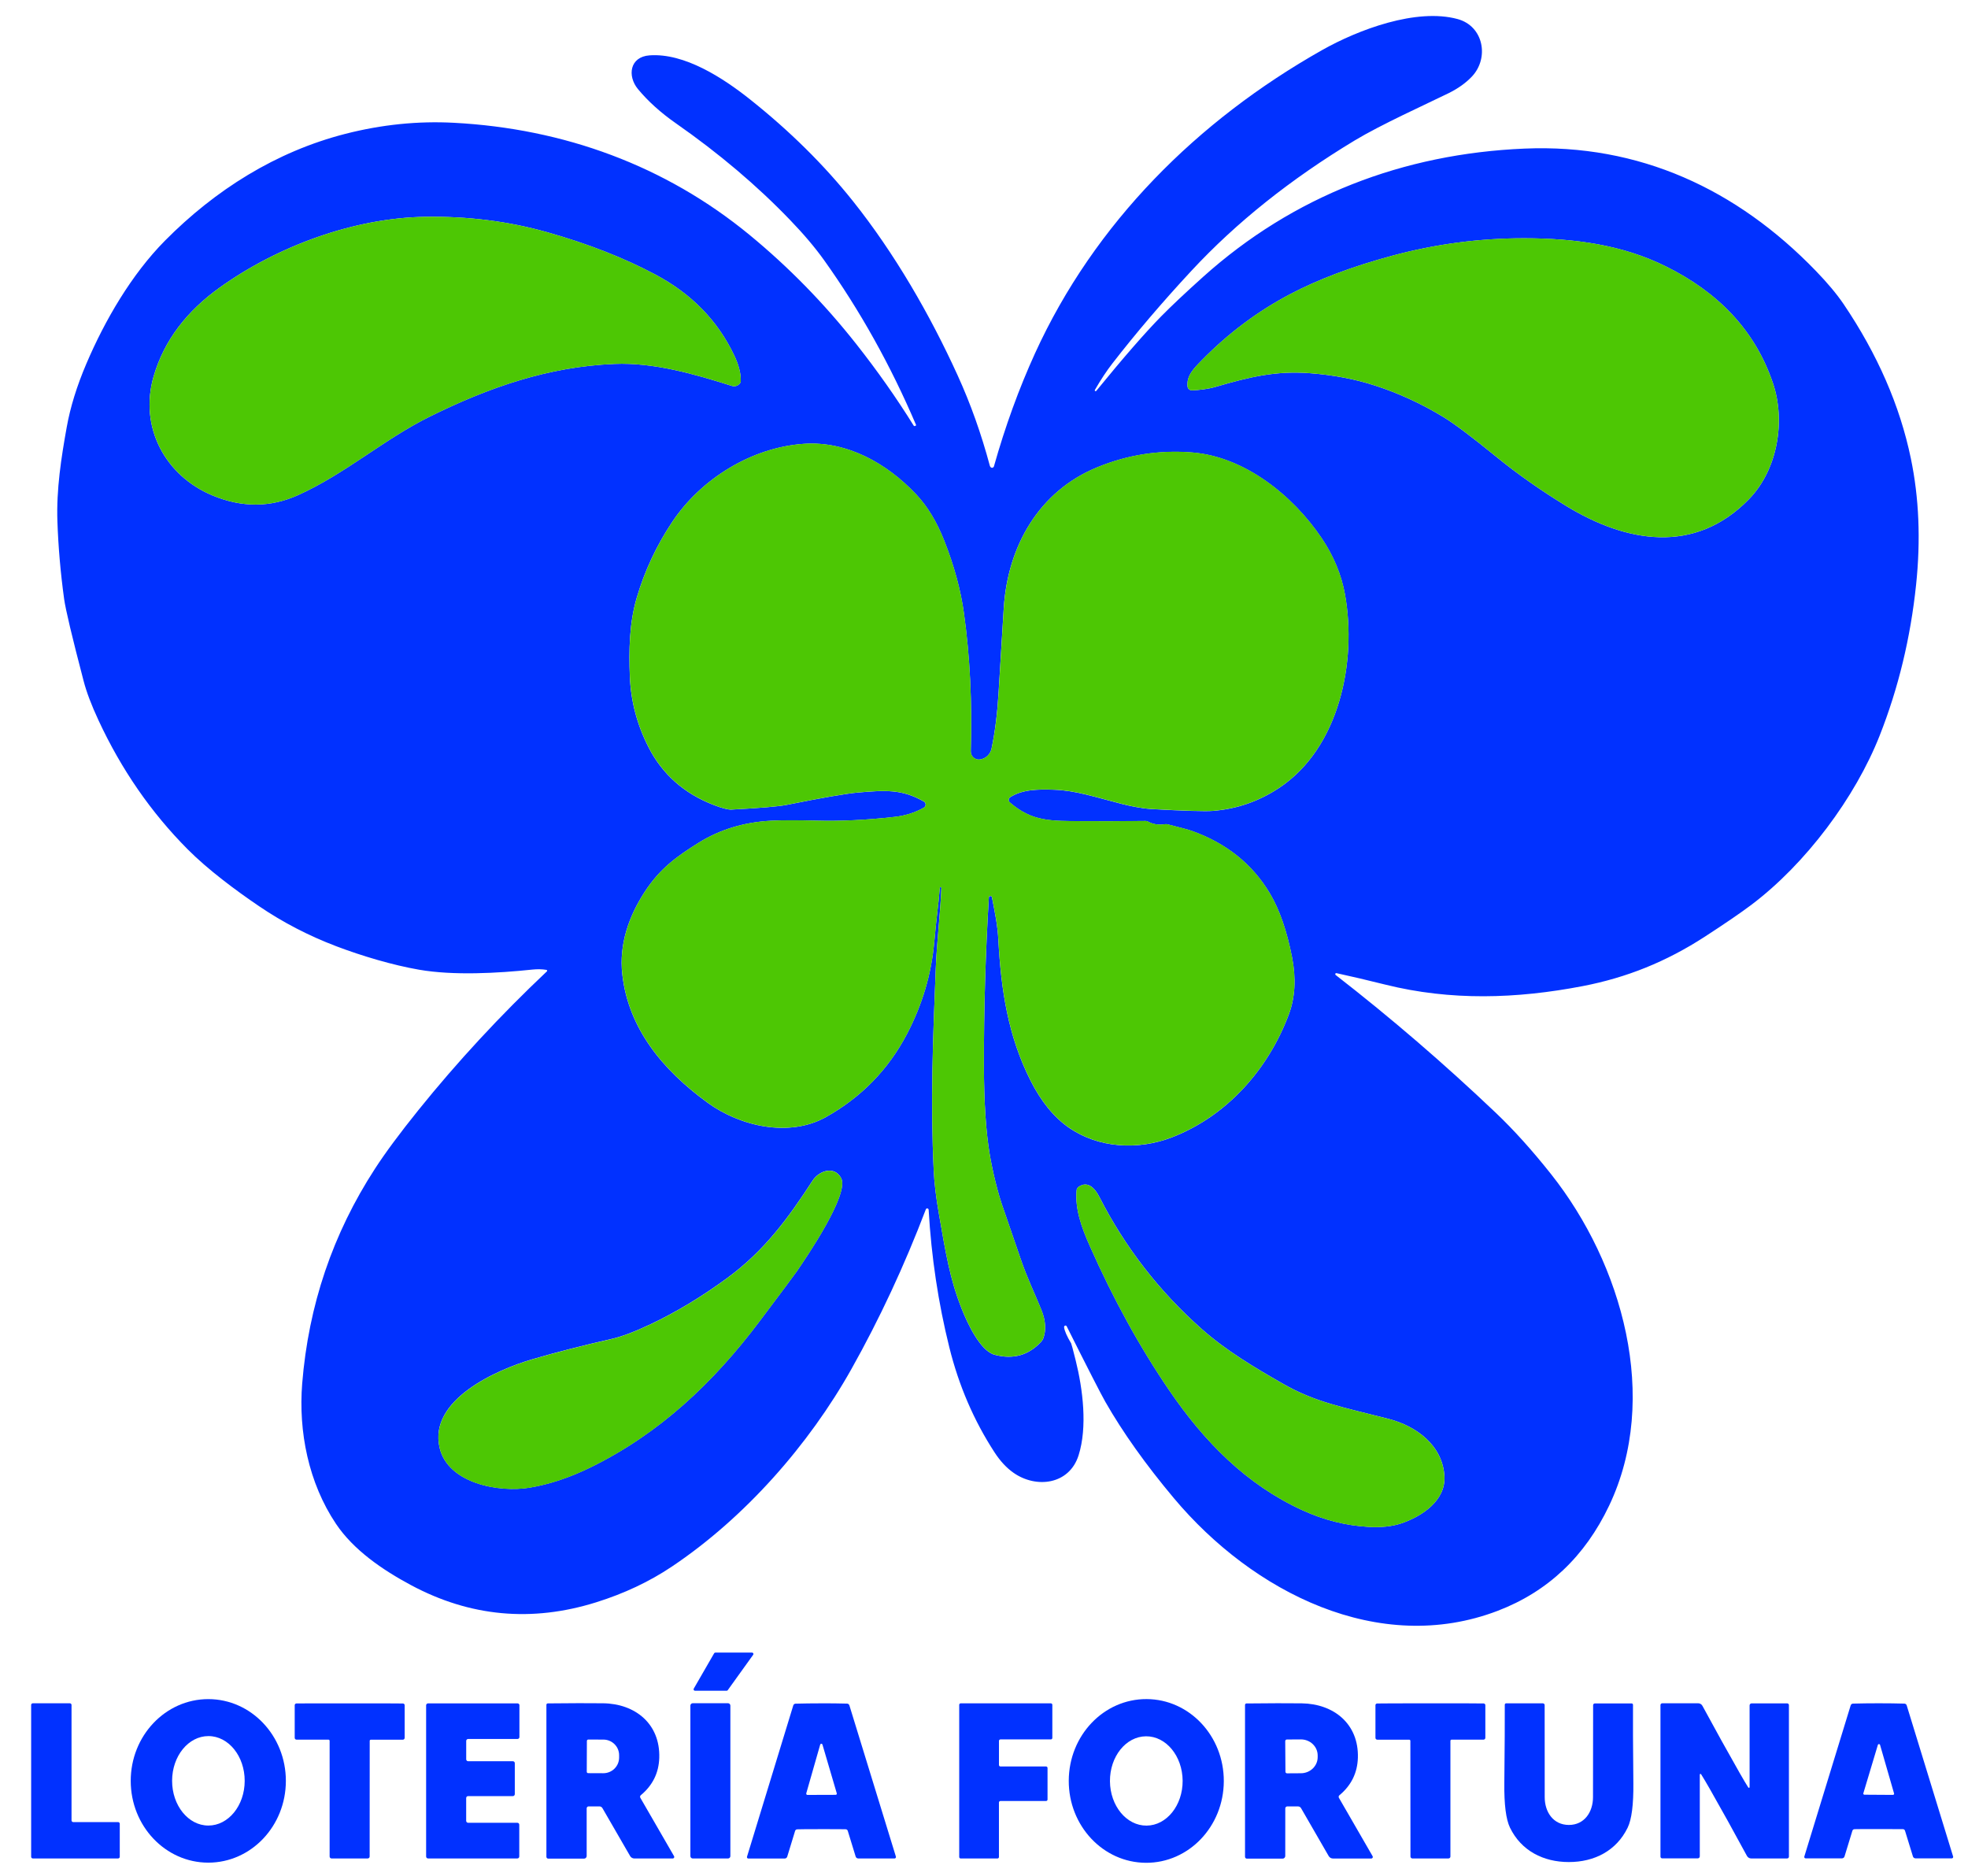
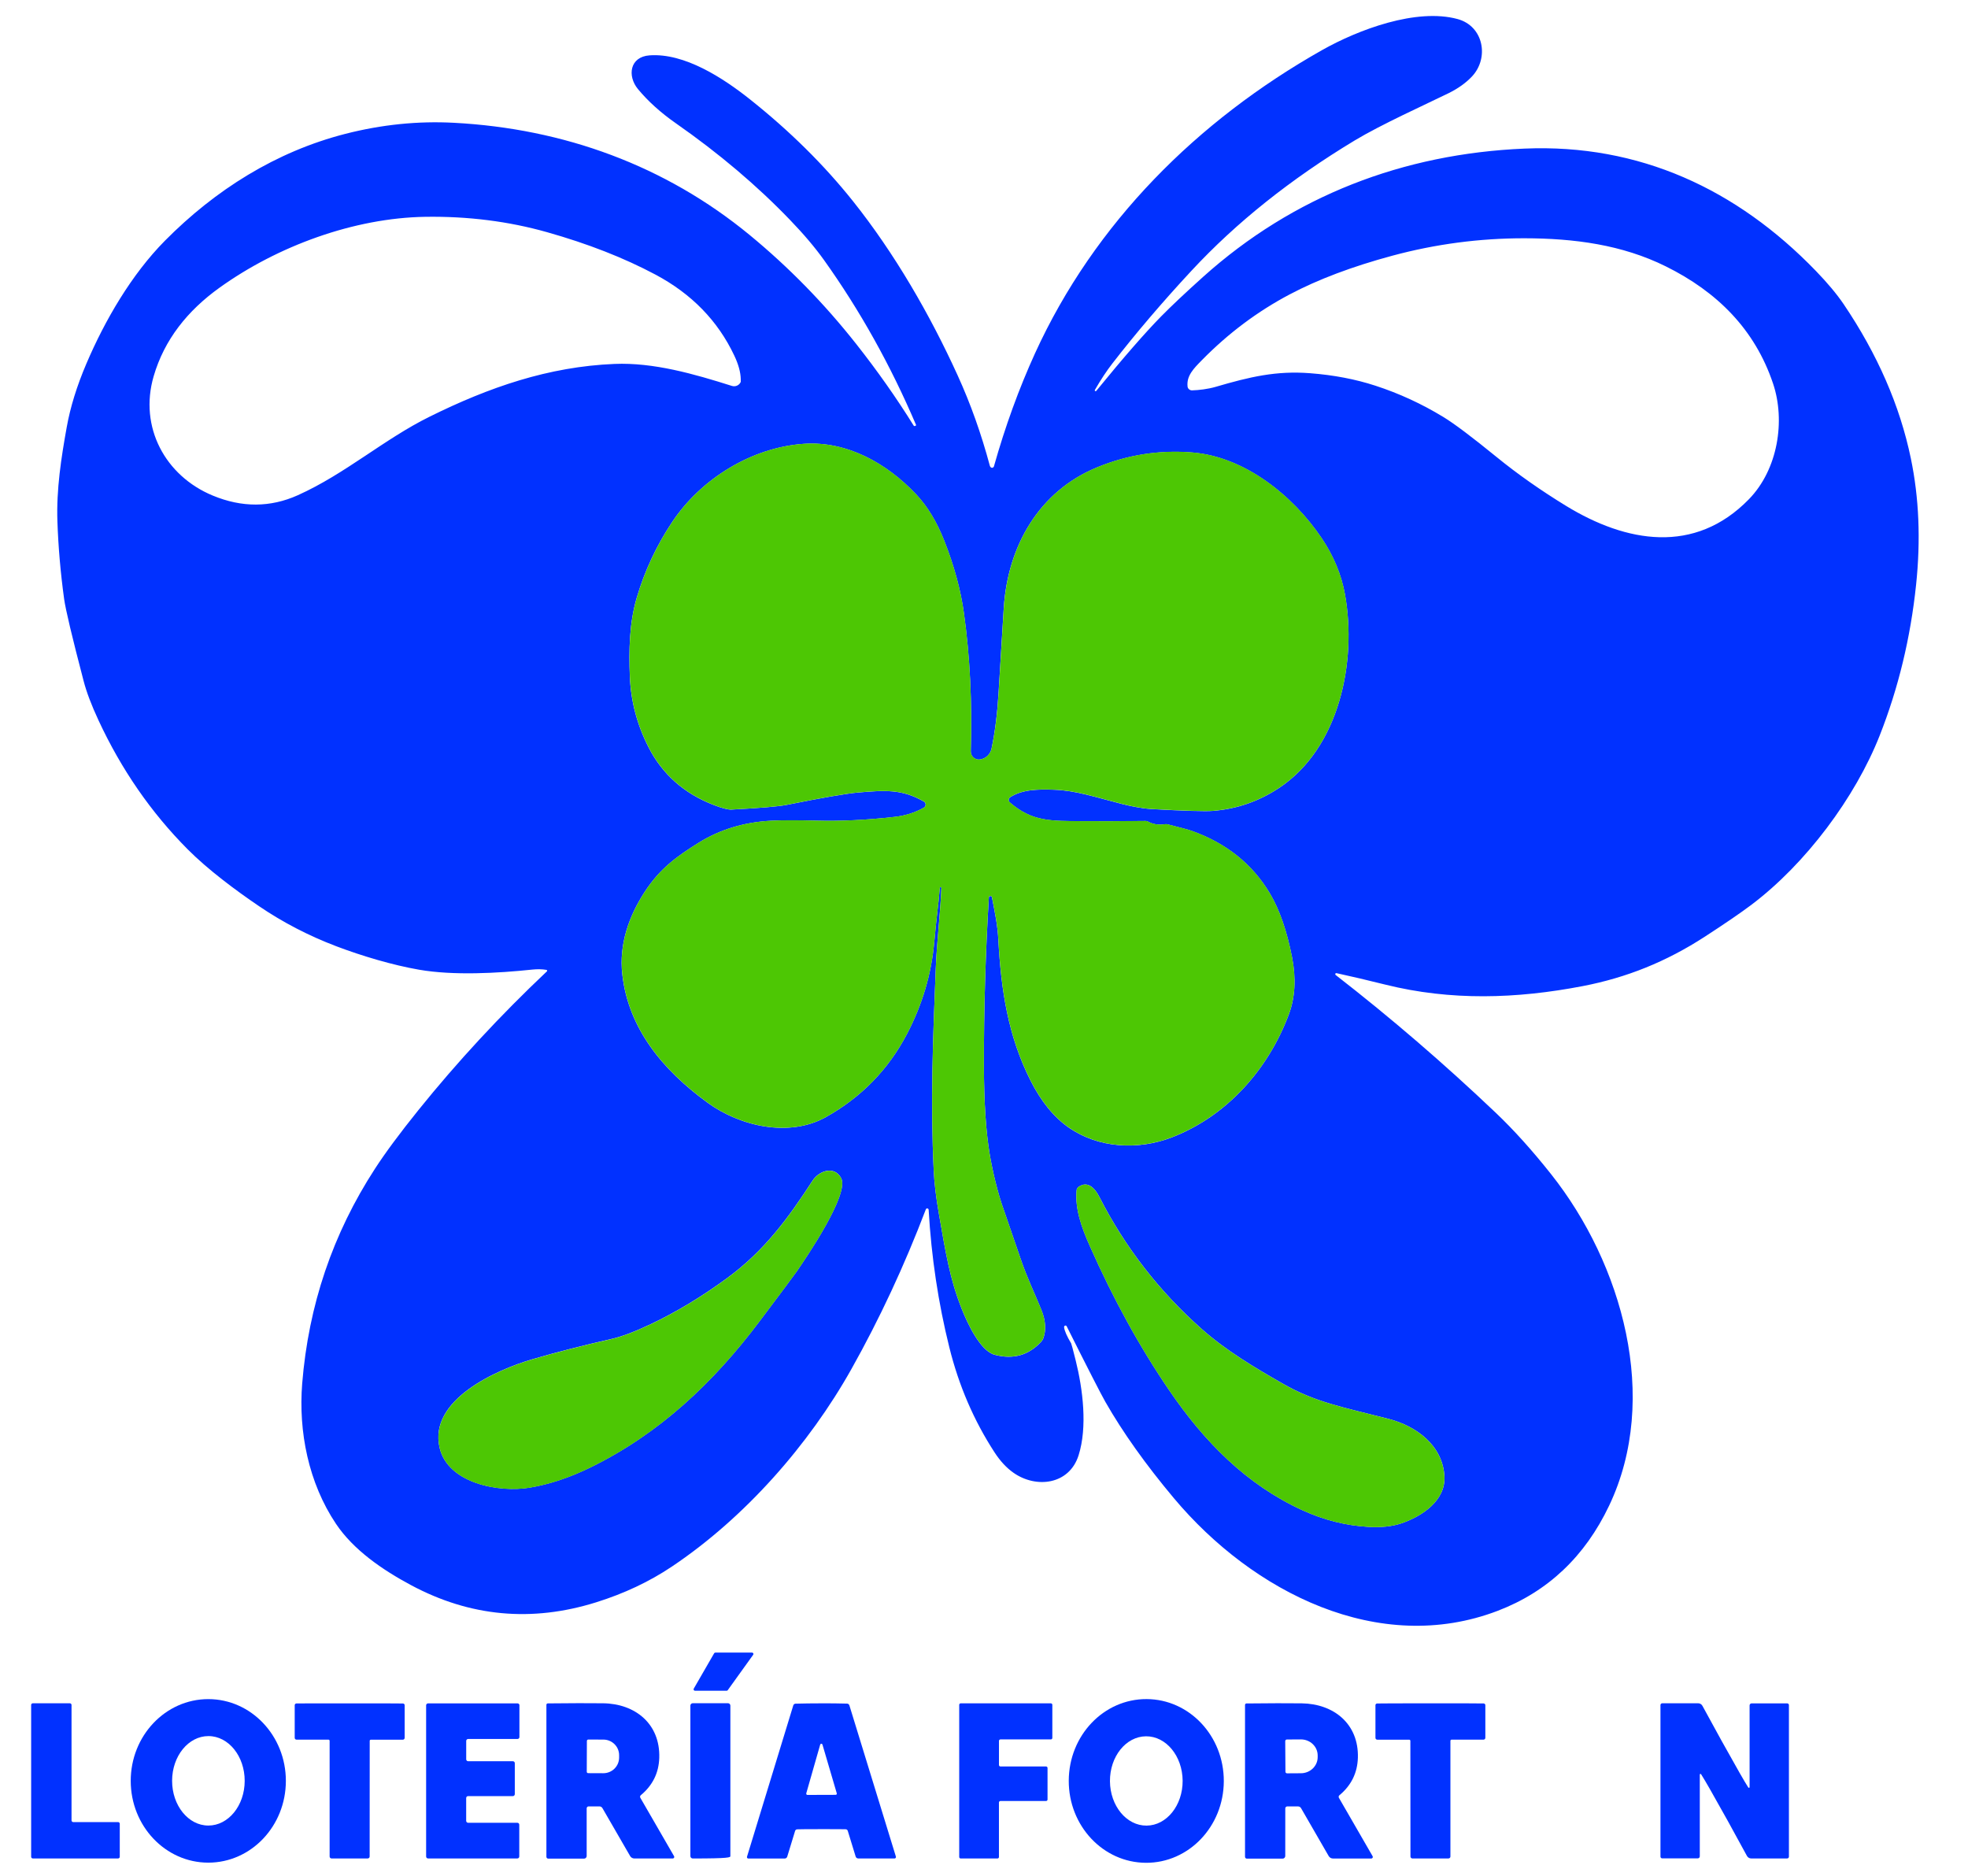
<svg xmlns="http://www.w3.org/2000/svg" width="900" height="858" viewBox="0 0 900 858" fill="none">
  <path d="M486.606 606.857C486.827 608.61 487.917 611.081 489.85 614.297C489.988 614.517 490.678 617.112 491.92 622.068C495.233 635.36 497.359 652.6 493.246 665.533C488.967 678.991 473.838 680.757 463.5 673.497C460.297 671.247 457.398 668.128 454.803 664.125C445.376 649.632 438.502 633.676 434.168 616.243C429.074 595.773 425.927 574.765 424.685 553.219C424.657 552.86 424.353 552.57 423.981 552.598C423.719 552.612 423.498 552.777 423.401 553.026C413.628 578.685 402.296 603.02 389.39 626.015C369.913 660.729 340.609 694.063 307.205 716.424C296.963 723.284 285.451 728.709 272.669 732.711C243.186 741.946 214.93 739.323 187.918 724.844C174.97 717.901 161.705 708.86 153.63 696.81C141.083 678.066 136.431 654.684 138.198 632.668C141.083 596.905 152.181 564.178 171.464 534.475C176.212 527.145 182.824 518.229 191.299 507.697C209.106 485.585 228.692 464.425 250.101 444.204C250.267 444.052 250.281 443.804 250.129 443.638C250.06 443.569 249.977 443.528 249.88 443.514C247.879 443.182 245.739 443.141 243.489 443.376C227.795 445.032 207.408 446.192 191.603 443.431C179.47 441.319 165.446 437.137 153.81 432.72C141.138 427.903 129.35 421.788 118.446 414.376C107.679 407.074 95.049 397.661 85.801 388.357C69.085 371.546 55.503 351.89 45.04 329.378C41.838 322.476 39.574 316.527 38.263 311.489C32.976 291.296 29.994 278.749 29.318 273.849C27.675 261.868 26.654 250.067 26.254 238.445C25.743 223.758 28.007 209.307 30.519 195.324C32.148 186.201 35.143 176.525 39.505 166.297C47.953 146.504 60.086 125.579 75.435 110.064C98.431 86.862 126.148 69.346 157.964 61.202C174.556 56.965 191.092 55.267 207.573 56.15C257.817 58.8 304.251 75.723 342.804 107.442C360.72 122.183 376.995 138.829 391.598 157.353C401.233 169.568 409.97 181.977 417.825 194.607C417.963 194.841 418.28 194.91 418.515 194.772L418.874 194.565C418.943 194.524 418.984 194.441 418.956 194.386C407.32 167.125 393.296 141.976 376.856 118.953C372.785 113.253 367.608 107.124 361.3 100.582C346.158 84.832 328.766 70.119 309.138 56.412C302.139 51.526 296.342 46.295 291.732 40.718C286.804 34.742 287.964 25.949 297.087 25.314C313.044 24.183 330.629 35.598 343.108 45.536C361.19 59.918 376.815 75.377 389.997 91.886C409.046 115.751 425.306 143.881 437.95 171.666C443.857 184.613 448.771 198.416 452.692 213.061C452.788 213.392 452.968 213.641 453.257 213.806C453.672 214.055 454.21 213.889 454.458 213.448C454.5 213.379 454.527 213.31 454.555 213.227C459.717 194.924 465.984 177.698 473.341 161.549C500.561 101.934 547.603 55.142 604.527 22.954C621.257 13.499 647.759 3.603 666.573 8.71C678.554 11.967 681.094 26.557 673.143 34.99C670.355 37.944 666.78 40.484 662.418 42.637C652.011 47.744 631.747 56.868 619.532 64.225C590.255 81.892 565.395 101.727 544.953 123.729C531.632 138.07 519.513 152.273 508.609 166.338C506.083 169.596 503.446 173.585 500.713 178.305C500.603 178.485 500.658 178.706 500.823 178.816H500.837C501.003 178.94 501.21 178.899 501.334 178.761C513.647 163.661 523.516 152.328 530.928 144.765C535.649 139.961 542.095 133.888 550.253 126.559C591.47 89.581 641.658 70.298 697.189 67.952C749.627 65.729 794.295 86.475 830.487 123.95C835.787 129.443 839.997 134.468 843.103 139.05C858.59 161.963 868.846 185.469 873.857 209.597C877.611 227.637 878.412 246.906 876.258 267.431C873.719 291.668 868.17 314.664 859.598 336.39C848.459 364.617 825.863 395.01 800.823 413.851C796.02 417.454 788.98 422.285 779.677 428.317C762.023 439.773 743.968 447.047 723.801 450.94C693.448 456.778 663.44 457.703 633.556 450.263C625.232 448.193 617.779 446.44 611.222 445.018C610.96 444.949 610.711 445.115 610.642 445.363C610.601 445.557 610.67 445.75 610.822 445.86C636.026 465.419 660.444 486.427 684.089 508.912C692.275 516.697 700.695 526.041 709.322 536.918C741.884 577.967 759.29 639.321 735.893 688.501C724.795 711.828 707.803 727.867 684.918 736.618C630.643 757.363 572.987 728.225 536.836 685.105C523.903 669.674 513.453 654.987 505.503 641.06C503.515 637.568 497.607 626.043 487.807 606.484C487.641 606.181 487.269 606.07 486.965 606.236C486.744 606.36 486.62 606.595 486.648 606.843L486.606 606.857ZM338.759 174.675C338.759 174.675 338.773 174.178 338.759 173.35C338.69 170.217 337.71 166.642 335.819 162.639C328.31 146.725 316.288 134.357 299.71 125.551C285.355 117.904 268.832 111.444 250.17 106.172C232.571 101.203 214.019 98.856 194.502 99.146C162.023 99.643 126.962 112.466 100.322 131.61C85.76 142.073 75.145 155.31 70.259 172.094C63.509 195.283 75.545 217.602 97.258 226.602C110.633 232.164 123.636 232.109 136.224 226.45C157.868 216.719 175.55 200.901 196.379 190.59C223.613 177.091 250.833 167.663 281.02 166.421C298.882 165.676 317.461 171.018 334.729 176.484C336.33 176.98 338.056 176.207 338.746 174.675H338.759ZM543.075 176.704C543.186 177.753 544.083 178.526 545.146 178.513C548.265 178.416 552.392 177.933 555.912 176.911C571.593 172.315 583.602 169.472 599.172 170.672C609.911 171.501 619.849 173.392 628.987 176.373C639.809 179.893 650.175 184.655 660.085 190.7C665.013 193.696 673.13 199.797 684.448 209.017C694 216.802 704.587 224.228 716.168 231.322C743.719 248.176 775.011 253.738 799.802 228.299C813.136 214.607 816.532 192.371 810.872 175.462C802.521 150.493 785.129 133.363 761.802 121.81C741.828 111.914 719.992 108.987 697.064 108.96C676.636 108.946 656.538 111.596 636.758 116.924C618.427 121.866 602.761 127.773 589.758 134.647C575.099 142.39 561.723 152.397 549.659 164.682C545.946 168.464 542.565 171.804 543.089 176.718L543.075 176.704ZM430.51 405.97C430.027 418.241 428.494 429.573 427.956 442.63C426.617 475.122 425.485 504.233 427.004 535.344C427.28 541.031 428.067 547.574 429.35 554.972C432.525 573.095 434.333 584.772 439.868 598.672C442.408 605.063 448.261 617.789 454.886 619.542C463.361 621.792 470.47 619.776 476.212 613.496C476.585 613.082 476.889 612.613 477.082 612.102C478.517 608.292 478.228 603.875 476.185 598.865C473.162 591.384 469.821 584.634 466.868 576.021C462.381 562.881 459.842 555.496 459.248 553.854C456.239 545.724 453.837 535.11 452.65 528.07C450.883 517.677 449.986 504.012 449.959 487.048C449.917 461.678 450.676 436.129 452.222 410.414C452.236 410.014 452.581 409.724 452.968 409.752C453.299 409.78 453.561 410.014 453.63 410.332C454.955 417.178 456.211 422.975 456.57 429.973C457.813 452.789 460.974 473.673 471.229 494.032C476.074 503.653 481.913 510.844 488.746 515.62C502.314 525.089 520.41 526.082 535.87 520.133C561.075 510.402 579.999 489.036 589.427 463.804C592.284 456.13 592.767 447.448 590.876 437.772C588.529 425.763 585.175 416.087 580.841 408.744C572.849 395.245 560.937 385.652 545.104 379.993C543.683 379.482 539.983 378.475 534.007 376.984C533.565 376.86 533.082 376.846 532.612 376.929C529.866 377.37 527.298 376.956 524.91 375.686C524.593 375.521 524.248 375.438 523.875 375.438C512.225 375.576 502.797 375.604 495.606 375.548C480.215 375.41 472.154 375.824 461.802 366.949C461.181 366.411 461.112 365.459 461.65 364.837C461.747 364.727 461.857 364.63 461.967 364.561C467.544 361.014 474.528 360.89 482.051 361.152C492.072 361.511 500.216 364.368 513.509 367.764C517.553 368.785 522.936 369.779 526.332 369.972C541.792 370.828 551.274 371.104 554.78 370.814C565.671 369.944 575.734 366.439 584.968 360.31C612.575 341.98 620.553 302.49 615.101 271.986C613.486 262.917 609.911 254.276 604.389 246.078C591.138 226.395 569.025 208.865 545.325 206.933C530.28 205.704 515.772 207.954 501.817 213.682C475.122 224.628 460.794 249.735 459.013 278.211C458.586 285.071 457.799 298.032 456.639 317.107C456.06 326.562 454.997 334.968 453.451 342.339C452.926 344.878 450.883 346.852 448.316 347.28H448.275C446.245 347.639 444.341 346.273 443.996 344.257C443.954 344.009 443.94 343.774 443.94 343.526C444.617 321.345 443.581 300.323 440.821 280.433C439.344 269.749 436.321 258.652 431.766 247.154C428.37 238.555 424.105 231.529 418.97 226.077C405.36 211.653 387.112 201.591 367.526 202.971C343.687 204.641 320.525 218.996 307.398 238.721C300.179 249.556 294.782 261.109 291.18 273.38C287.756 285.015 287.563 297.369 288.033 309.419C288.488 320.682 291.345 331.462 296.618 341.773C302.926 354.099 312.851 362.891 326.392 368.123C330.229 369.599 332.935 370.303 334.522 370.221C347.566 369.53 356 368.813 359.823 368.053C376.083 364.782 386.891 362.919 392.247 362.436C404.919 361.331 412.565 360.848 422.49 366.535C423.263 366.977 423.525 367.971 423.084 368.744C422.946 368.992 422.738 369.199 422.49 369.337C418.473 371.615 413.987 373.022 409.046 373.575C396.236 375.01 384.324 375.59 373.309 375.286C364.723 375.052 357.946 375.052 353.004 375.3C340.471 375.907 329.29 379.275 319.449 385.417C309.372 391.712 301.753 397.247 294.907 407.737C287.508 419.083 283.05 431.864 284.582 445.57C287.342 470.236 302.968 489.284 323.659 504.315C338.442 515.054 360.859 520.285 377.74 510.817C393.931 501.748 406.285 489.049 414.802 472.762C421.745 459.484 425.886 445.584 427.225 431.064C427.79 425.004 428.191 420.96 428.439 418.958C429.047 414.031 429.488 409.724 429.778 406.011C429.778 405.804 429.958 405.652 430.165 405.652C430.165 405.652 430.165 405.652 430.178 405.652H430.192C430.372 405.666 430.51 405.818 430.496 405.998L430.51 405.97ZM384.683 538.767C381.619 532.956 374.579 535.303 371.625 539.858C360.417 557.167 349.443 572.087 332.451 584.51C320.843 593.013 309.234 600.011 297.626 605.504C290.296 608.983 284.306 611.232 279.668 612.281C266.099 615.373 254.049 618.465 243.503 621.557C227.298 626.291 195.758 640.08 201.058 662.151C204.965 678.411 228.292 682.635 242.206 680.288C251.316 678.756 260.633 675.65 270.185 670.957C301.56 655.553 326.185 632.351 347.428 604.11C357.711 590.445 363.357 582.868 364.378 581.377C369.044 574.6 388.493 545.986 384.669 538.74L384.683 538.767ZM492.362 544.178C491.548 552.832 494.626 561.307 498.394 569.769C509.119 594.006 521.239 616.022 534.766 635.843C550.778 659.308 569.978 678.866 595.555 690.585C605.397 695.099 615.515 697.652 625.936 698.232C631.706 698.563 636.661 698.025 640.802 696.631C650.299 693.442 661.162 686.196 660.569 675.14C659.782 661.075 647.925 652.13 634.798 648.776C613.679 643.379 601.518 641.226 586.776 632.806C573.594 625.284 560.757 617.609 549.715 607.864C530.211 590.625 514.544 570.431 502.728 547.284C500.672 543.239 497.304 539.775 493.149 542.825C492.721 543.157 492.431 543.64 492.376 544.178H492.362Z" fill="#0131FF" />
-   <path d="M338.76 174.675C338.069 176.207 336.344 176.98 334.743 176.483C317.475 171.018 298.896 165.676 281.034 166.421C250.833 167.663 223.627 177.091 196.393 190.59C175.564 200.901 157.882 216.719 136.238 226.45C123.636 232.109 110.647 232.164 97.272 226.602C75.573 217.602 63.523 195.283 70.272 172.094C75.159 155.31 85.76 142.087 100.336 131.61C126.976 112.466 162.023 99.643 194.516 99.146C214.033 98.856 232.585 101.203 250.184 106.172C268.86 111.444 285.369 117.904 299.724 125.551C316.288 134.357 328.324 146.724 335.833 162.639C337.724 166.642 338.704 170.217 338.773 173.35C338.787 174.178 338.787 174.62 338.773 174.675H338.76Z" fill="#4DC704" />
-   <path d="M543.089 176.704C542.565 171.79 545.946 168.436 549.659 164.668C561.723 152.384 575.085 142.377 589.758 134.633C602.774 127.759 618.441 121.852 636.758 116.91C656.538 111.582 676.636 108.918 697.064 108.946C719.992 108.974 741.815 111.9 761.802 121.796C785.129 133.336 802.521 150.465 810.872 175.448C816.532 192.357 813.136 214.607 799.802 228.286C775.011 253.724 743.719 248.162 716.168 231.308C704.573 224.214 694 216.788 684.448 209.003C673.13 199.783 665.013 193.682 660.085 190.687C650.175 184.655 639.809 179.879 628.987 176.359C619.849 173.378 609.911 171.473 599.172 170.659C583.602 169.458 571.593 172.315 555.912 176.898C552.392 177.919 548.265 178.402 545.146 178.499C544.083 178.526 543.186 177.739 543.075 176.69L543.089 176.704Z" fill="#4DC704" />
  <path d="M430.523 405.984C430.523 405.804 430.399 405.666 430.22 405.639H430.206C429.999 405.625 429.819 405.777 429.806 405.97C429.806 405.97 429.806 405.97 429.806 405.984C429.516 409.697 429.074 414.003 428.467 418.931C428.218 420.932 427.818 424.963 427.252 431.036C425.913 445.557 421.772 459.456 414.829 472.734C406.313 489.036 393.959 501.72 377.767 510.789C360.886 520.258 338.47 515.026 323.686 504.288C302.995 489.256 287.37 470.209 284.609 445.543C283.077 431.837 287.535 419.055 294.934 407.709C301.78 397.205 309.4 391.684 319.476 385.39C329.318 379.261 340.512 375.88 353.032 375.272C357.974 375.024 364.737 375.024 373.337 375.259C384.352 375.562 396.264 374.983 409.073 373.547C414.015 372.995 418.501 371.573 422.518 369.31C423.291 368.868 423.553 367.874 423.111 367.101C422.973 366.853 422.766 366.646 422.518 366.508C412.593 360.821 404.946 361.304 392.275 362.408C386.919 362.877 376.111 364.755 359.851 368.026C356.027 368.785 347.593 369.517 334.549 370.193C332.962 370.276 330.257 369.572 326.419 368.095C312.878 362.864 302.968 354.085 296.646 341.745C291.373 331.434 288.516 320.654 288.06 309.391C287.577 297.341 287.784 284.988 291.207 273.352C294.81 261.095 300.207 249.542 307.426 238.693C320.539 218.982 343.715 204.614 367.553 202.944C387.126 201.577 405.388 211.626 418.998 226.05C424.133 231.502 428.398 238.527 431.793 247.127C436.348 258.624 439.358 269.722 440.848 280.405C443.609 300.295 444.644 321.317 443.968 343.498C443.899 345.555 445.514 347.266 447.57 347.322C447.819 347.322 448.067 347.322 448.302 347.266H448.343C450.911 346.811 452.954 344.851 453.478 342.297C455.024 334.927 456.087 326.521 456.667 317.066C457.826 297.99 458.613 285.029 459.041 278.169C460.835 249.694 475.149 224.586 501.845 213.641C515.8 207.913 530.307 205.649 545.353 206.891C569.053 208.824 591.152 226.339 604.417 246.036C609.952 254.235 613.513 262.876 615.128 271.944C620.567 302.448 612.602 341.938 584.996 360.269C575.761 366.397 565.699 369.889 554.808 370.773C551.302 371.062 541.819 370.773 526.359 369.931C522.964 369.751 517.567 368.744 513.536 367.722C500.23 364.327 492.1 361.469 482.079 361.111C474.556 360.848 467.571 360.973 461.995 364.52C461.305 364.962 461.098 365.886 461.539 366.59C461.622 366.715 461.705 366.825 461.815 366.908C472.168 375.783 480.243 375.369 495.62 375.507C502.811 375.562 512.239 375.535 523.889 375.397C524.248 375.397 524.606 375.479 524.924 375.645C527.312 376.915 529.893 377.329 532.626 376.887C533.095 376.804 533.565 376.832 534.02 376.943C539.997 378.433 543.696 379.441 545.118 379.952C560.95 385.611 572.863 395.204 580.855 408.703C585.189 416.046 588.543 425.722 590.89 437.73C592.781 447.406 592.298 456.088 589.44 463.763C580.027 488.994 561.088 510.361 535.884 520.092C520.424 526.041 502.328 525.047 488.759 515.579C481.927 510.817 476.088 503.611 471.243 493.991C460.987 473.632 457.826 452.734 456.584 429.932C456.211 422.934 454.969 417.136 453.644 410.29C453.561 409.904 453.175 409.655 452.788 409.724C452.471 409.793 452.236 410.056 452.222 410.373C450.676 436.088 449.917 461.623 449.958 487.007C449.986 503.956 450.883 517.635 452.65 528.029C453.837 535.068 456.239 545.696 459.248 553.812C459.842 555.455 462.381 562.84 466.867 575.98C469.808 584.593 473.162 591.342 476.185 598.824C478.214 603.834 478.517 608.251 477.082 612.061C476.889 612.571 476.599 613.041 476.212 613.455C470.484 619.735 463.375 621.75 454.886 619.5C448.261 617.747 442.408 605.021 439.868 598.63C434.333 584.731 432.525 573.054 429.35 554.931C428.066 547.532 427.28 540.99 427.004 535.303C425.499 504.191 426.617 475.095 427.956 442.589C428.494 429.531 430.04 418.199 430.51 405.929L430.523 405.984Z" fill="#4DC704" />
  <path d="M384.683 538.781C388.506 546.028 369.071 574.641 364.392 581.418C363.371 582.923 357.711 590.5 347.442 604.152C326.199 632.392 301.56 655.595 270.199 670.999C260.647 675.692 251.33 678.797 242.22 680.33C228.32 682.676 204.978 678.452 201.072 662.193C195.772 640.136 227.312 626.333 243.517 621.598C254.063 618.506 266.113 615.415 279.682 612.323C284.333 611.274 290.31 609.01 297.64 605.546C309.248 600.052 320.857 593.054 332.465 584.551C349.457 572.129 360.431 557.208 371.639 539.899C374.593 535.33 381.632 532.998 384.697 538.809L384.683 538.781Z" fill="#4DC704" />
  <path d="M493.135 542.839C497.276 539.789 500.658 543.253 502.715 547.297C514.53 570.445 530.197 590.638 549.701 607.878C560.744 617.623 573.581 625.297 586.763 632.82C601.505 641.24 613.665 643.393 634.784 648.79C647.925 652.13 659.768 661.088 660.555 675.153C661.162 686.21 650.285 693.456 640.789 696.644C636.648 698.039 631.692 698.577 625.923 698.246C615.501 697.666 605.37 695.112 595.542 690.599C569.964 678.88 550.778 659.322 534.752 635.857C521.225 616.05 509.106 594.02 498.381 569.782C494.612 561.321 491.534 552.846 492.349 544.192C492.404 543.654 492.694 543.157 493.121 542.839H493.135Z" fill="#4DC704" />
  <path d="M332.313 773.154H317.82C317.475 773.154 317.185 772.864 317.185 772.519C317.185 772.408 317.213 772.298 317.268 772.201L326.599 756.024C326.709 755.831 326.93 755.707 327.151 755.721H343.922C344.267 755.721 344.557 756.011 344.557 756.356C344.557 756.494 344.516 756.618 344.433 756.728L332.81 772.905C332.686 773.071 332.507 773.168 332.3 773.168L332.313 773.154Z" fill="#0131FF" />
  <path d="M95.256 776.991C114.843 776.991 130.731 793.734 130.731 814.383C130.731 835.032 114.843 851.775 95.256 851.775C75.669 851.775 59.782 835.032 59.782 814.383C59.782 793.734 75.669 776.991 95.256 776.991ZM95.339 793.899C86.174 793.886 78.72 803.023 78.706 814.328C78.692 825.632 86.105 834.797 95.27 834.811C104.436 834.825 111.889 825.688 111.903 814.383C111.917 803.078 104.505 793.913 95.339 793.899Z" fill="#0131FF" />
  <path d="M524.344 776.977C543.931 777.046 559.736 793.858 559.667 814.535C559.598 835.211 543.669 851.913 524.082 851.844C504.495 851.775 488.69 834.963 488.76 814.286C488.829 793.61 504.757 776.908 524.344 776.977ZM524.082 793.996C514.903 794.065 507.532 803.258 507.601 814.535C507.684 825.812 515.179 834.908 524.358 834.839C533.537 834.77 540.908 825.577 540.839 814.3C540.756 803.023 533.261 793.927 524.082 793.996Z" fill="#0131FF" />
  <path d="M32.714 779.669V832.451C32.714 832.879 33.059 833.224 33.487 833.224H53.998C54.426 833.224 54.771 833.569 54.771 833.997V849.083C54.771 849.511 54.426 849.856 53.998 849.856H15.018C14.59 849.856 14.245 849.511 14.245 849.083V779.669C14.245 779.241 14.59 778.896 15.018 778.896H31.941C32.368 778.896 32.714 779.241 32.714 779.669Z" fill="#0131FF" />
  <path d="M159.897 849.87C154.803 849.87 152.057 849.856 151.629 849.856C151.146 849.856 150.745 849.456 150.745 848.973V796.053C150.745 795.763 150.511 795.528 150.221 795.528H135.603C135.148 795.528 134.775 795.156 134.775 794.686V779.779C134.775 779.351 135.106 779.006 135.534 778.979C136.597 778.937 144.727 778.923 159.924 778.937C175.108 778.937 183.224 778.951 184.301 778.992C184.729 779.02 185.06 779.365 185.06 779.793V794.714C185.046 795.183 184.674 795.556 184.218 795.556H169.601C169.311 795.542 169.076 795.777 169.076 796.067L169.048 848.987C169.048 849.456 168.648 849.843 168.165 849.856C167.737 849.856 164.99 849.87 159.897 849.87Z" fill="#0131FF" />
  <path d="M237.54 779.793V794.341C237.54 794.824 237.154 795.225 236.657 795.225H214.089C213.606 795.225 213.205 795.611 213.205 796.108V804.514C213.205 804.997 213.592 805.397 214.089 805.397H234.545C235.028 805.397 235.428 805.784 235.428 806.281V820.456C235.428 820.939 235.028 821.34 234.545 821.34H214.075C213.592 821.34 213.191 821.726 213.191 822.223V832.658C213.191 833.141 213.578 833.541 214.075 833.541H236.588C237.071 833.541 237.471 833.928 237.471 834.425V848.973C237.471 849.456 237.085 849.856 236.588 849.856H195.758C195.275 849.856 194.875 849.47 194.875 848.973V779.821C194.875 779.337 195.275 778.937 195.758 778.937H236.671C237.154 778.937 237.554 779.324 237.554 779.821L237.54 779.793Z" fill="#0131FF" />
  <path d="M249.88 779.6C249.88 779.241 250.156 778.951 250.515 778.951C260.964 778.841 269.398 778.813 275.803 778.896C290.476 779.075 301.96 788.282 301.491 803.824C301.284 810.725 298.468 816.44 293.043 820.939C292.698 821.229 292.615 821.726 292.836 822.113L308.254 848.807C308.448 849.152 308.337 849.58 307.992 849.774C307.882 849.843 307.757 849.87 307.633 849.87H290.103C289.316 849.87 288.571 849.442 288.171 848.766L275.513 826.861C275.223 826.35 274.699 826.046 274.119 826.046H269.191C268.694 826.046 268.294 826.447 268.294 826.944V848.738C268.294 849.401 267.756 849.939 267.093 849.939H250.709C250.253 849.939 249.88 849.566 249.88 849.111V779.614V779.6ZM268.391 796.067L268.335 810.215C268.335 810.56 268.598 810.836 268.943 810.849L275.858 810.877C279.847 810.905 283.105 807.73 283.132 803.782V802.678C283.16 798.731 279.944 795.514 275.955 795.501L269.039 795.473C268.694 795.473 268.418 795.735 268.404 796.08L268.391 796.067Z" fill="#0131FF" />
-   <path d="M332.921 778.868H316.812C316.21 778.868 315.722 779.356 315.722 779.959V848.78C315.722 849.382 316.21 849.87 316.812 849.87H332.921C333.523 849.87 334.011 849.382 334.011 848.78V779.959C334.011 779.356 333.523 778.868 332.921 778.868Z" fill="#0131FF" />
+   <path d="M332.921 778.868H316.812C316.21 778.868 315.722 779.356 315.722 779.959V848.78C315.722 849.382 316.21 849.87 316.812 849.87C333.523 849.87 334.011 849.382 334.011 848.78V779.959C334.011 779.356 333.523 778.868 332.921 778.868Z" fill="#0131FF" />
  <path d="M375.614 778.91C379.921 778.91 383.841 778.951 387.389 779.048C387.872 779.061 388.3 779.393 388.438 779.848L409.708 849.014C409.819 849.359 409.626 849.718 409.281 849.829C409.212 849.843 409.142 849.856 409.073 849.856H392.482C391.944 849.856 391.461 849.497 391.309 848.987L387.692 837.213C387.554 836.813 387.195 836.523 386.767 836.509C385.87 836.468 382.171 836.454 375.656 836.454C369.141 836.454 365.441 836.495 364.544 836.537C364.116 836.564 363.757 836.84 363.619 837.241L360.017 849.028C359.865 849.539 359.382 849.884 358.843 849.898H342.252C341.879 849.898 341.589 849.622 341.589 849.263C341.589 849.194 341.589 849.125 341.617 849.07L362.777 779.876C362.915 779.407 363.343 779.089 363.826 779.075C367.36 778.979 371.294 778.923 375.601 778.923L375.614 778.91ZM368.727 820.097C368.644 820.387 368.809 820.677 369.085 820.774C369.141 820.788 369.196 820.801 369.251 820.801L382.171 820.76C382.475 820.76 382.709 820.511 382.695 820.208C382.695 820.153 382.695 820.111 382.668 820.056L376.125 797.792C376.042 797.502 375.739 797.35 375.449 797.433C375.269 797.488 375.145 797.626 375.09 797.792L368.713 820.097H368.727Z" fill="#0131FF" />
  <path d="M456.156 849.87H439.344C438.971 849.87 438.667 849.566 438.667 849.194V779.6C438.667 779.227 438.971 778.923 439.344 778.923H480.574C480.947 778.923 481.251 779.227 481.251 779.6V794.742C481.251 795.114 480.947 795.418 480.574 795.418H457.523C457.15 795.418 456.846 795.721 456.846 796.094V807.123C456.846 807.495 457.15 807.799 457.523 807.799H478.379C478.752 807.799 479.056 808.103 479.056 808.475V822.913C479.056 823.286 478.752 823.589 478.379 823.589H457.509C457.136 823.589 456.833 823.893 456.833 824.266V849.194C456.833 849.566 456.529 849.87 456.156 849.87Z" fill="#0131FF" />
  <path d="M569.384 779.627C569.384 779.268 569.674 778.979 570.019 778.979C580.468 778.868 588.902 778.841 595.307 778.923C609.966 779.13 621.45 788.323 620.981 803.851C620.76 810.753 617.944 816.467 612.52 820.967C612.175 821.257 612.092 821.754 612.313 822.14L627.717 848.821C627.91 849.166 627.8 849.594 627.455 849.787C627.344 849.856 627.22 849.884 627.096 849.884H609.579C608.793 849.884 608.047 849.456 607.647 848.78L595.003 826.875C594.713 826.364 594.189 826.06 593.609 826.06H588.681C588.184 826.06 587.784 826.46 587.784 826.957L587.77 848.738C587.77 849.401 587.232 849.939 586.569 849.939H570.199C569.743 849.939 569.371 849.566 569.371 849.111V779.655L569.384 779.627ZM587.757 796.177L587.853 810.201C587.853 810.601 588.171 810.918 588.571 810.932C588.571 810.932 588.571 810.932 588.585 810.932L594.976 810.891C599.213 810.849 602.609 807.551 602.595 803.506V802.706C602.567 798.648 599.117 795.39 594.879 795.418C594.879 795.418 594.879 795.418 594.865 795.418L588.488 795.459C588.088 795.459 587.77 795.777 587.77 796.177H587.757Z" fill="#0131FF" />
  <path d="M654.123 778.923C669.306 778.923 677.436 778.923 678.513 778.979C678.941 779.006 679.272 779.351 679.272 779.765V794.686C679.272 795.156 678.9 795.528 678.444 795.528H663.826C663.537 795.528 663.302 795.763 663.302 796.053V848.973C663.302 849.456 662.915 849.843 662.418 849.856H654.15C649.057 849.856 646.31 849.856 645.91 849.856C645.427 849.856 645.04 849.47 645.026 848.987L644.985 796.067C644.985 795.777 644.75 795.542 644.46 795.542H629.843C629.387 795.542 629.015 795.169 629.015 794.7V779.779C629.001 779.365 629.332 779.02 629.76 778.992C630.823 778.951 638.939 778.923 654.136 778.91L654.123 778.923Z" fill="#0131FF" />
-   <path d="M717.452 834.535C724.602 834.535 728.508 828.6 728.508 821.809C728.508 813.679 728.522 799.669 728.563 779.752C728.563 779.324 728.922 778.965 729.35 778.965H746.19C746.521 778.965 746.797 779.241 746.797 779.586C746.742 786.57 746.797 798.523 746.963 815.432C747.06 825.232 746.19 832.023 744.34 835.805C739.206 846.35 729.115 851.513 717.438 851.499C705.774 851.499 695.67 846.323 690.549 835.791C688.713 831.995 687.844 825.204 687.954 815.391C688.134 798.482 688.189 786.543 688.161 779.545C688.161 779.199 688.437 778.923 688.769 778.923H705.609C706.036 778.937 706.395 779.296 706.395 779.724C706.409 799.628 706.423 813.651 706.423 821.781C706.409 828.586 710.288 834.508 717.466 834.535H717.452Z" fill="#0131FF" />
  <path d="M781.913 818.041C780.243 815.128 778.918 812.892 777.938 811.346C777.841 811.194 777.648 811.139 777.496 811.236C777.399 811.291 777.344 811.402 777.344 811.512V848.876C777.344 849.401 776.93 849.815 776.405 849.815H760.145C759.717 849.815 759.358 849.456 759.358 849.028V779.71C759.358 779.255 759.731 778.896 760.173 778.896H776.612C777.413 778.896 778.158 779.337 778.545 780.055C784.591 791.208 790.25 801.422 795.55 810.711C797.221 813.638 798.546 815.874 799.526 817.406C799.622 817.558 799.816 817.613 799.968 817.516C800.064 817.461 800.119 817.351 800.119 817.24V779.876C800.119 779.351 800.534 778.937 801.058 778.937H817.318C817.746 778.937 818.105 779.296 818.105 779.724V849.042C818.105 849.497 817.732 849.856 817.291 849.856H800.851C800.05 849.856 799.319 849.415 798.918 848.711C792.873 837.544 787.213 827.33 781.913 818.041Z" fill="#0131FF" />
-   <path d="M859.17 836.412C852.655 836.412 848.955 836.426 848.058 836.468C847.63 836.495 847.271 836.771 847.133 837.171L843.531 848.945C843.379 849.456 842.896 849.801 842.357 849.815H825.78C825.407 849.815 825.117 849.539 825.117 849.18C825.117 849.111 825.117 849.042 825.145 848.987L846.347 779.848C846.485 779.393 846.899 779.075 847.382 779.048C850.929 778.951 854.849 778.896 859.156 778.896C863.463 778.896 867.383 778.951 870.93 779.048C871.413 779.075 871.827 779.393 871.965 779.848L893.195 848.973C893.305 849.318 893.112 849.677 892.767 849.787C892.698 849.801 892.629 849.815 892.56 849.815H875.982C875.444 849.801 874.961 849.442 874.809 848.931L871.192 837.171C871.068 836.757 870.695 836.468 870.268 836.454C869.37 836.426 865.671 836.412 859.17 836.412ZM852.13 820.042C852.047 820.318 852.213 820.608 852.503 820.691C852.544 820.691 852.586 820.705 852.627 820.705L865.671 820.788C865.961 820.788 866.196 820.567 866.209 820.277C866.209 820.222 866.209 820.166 866.182 820.111L859.791 797.958C859.722 797.681 859.432 797.502 859.156 797.571C858.963 797.612 858.825 797.764 858.77 797.958L852.144 820.042H852.13Z" fill="#0131FF" />
</svg>